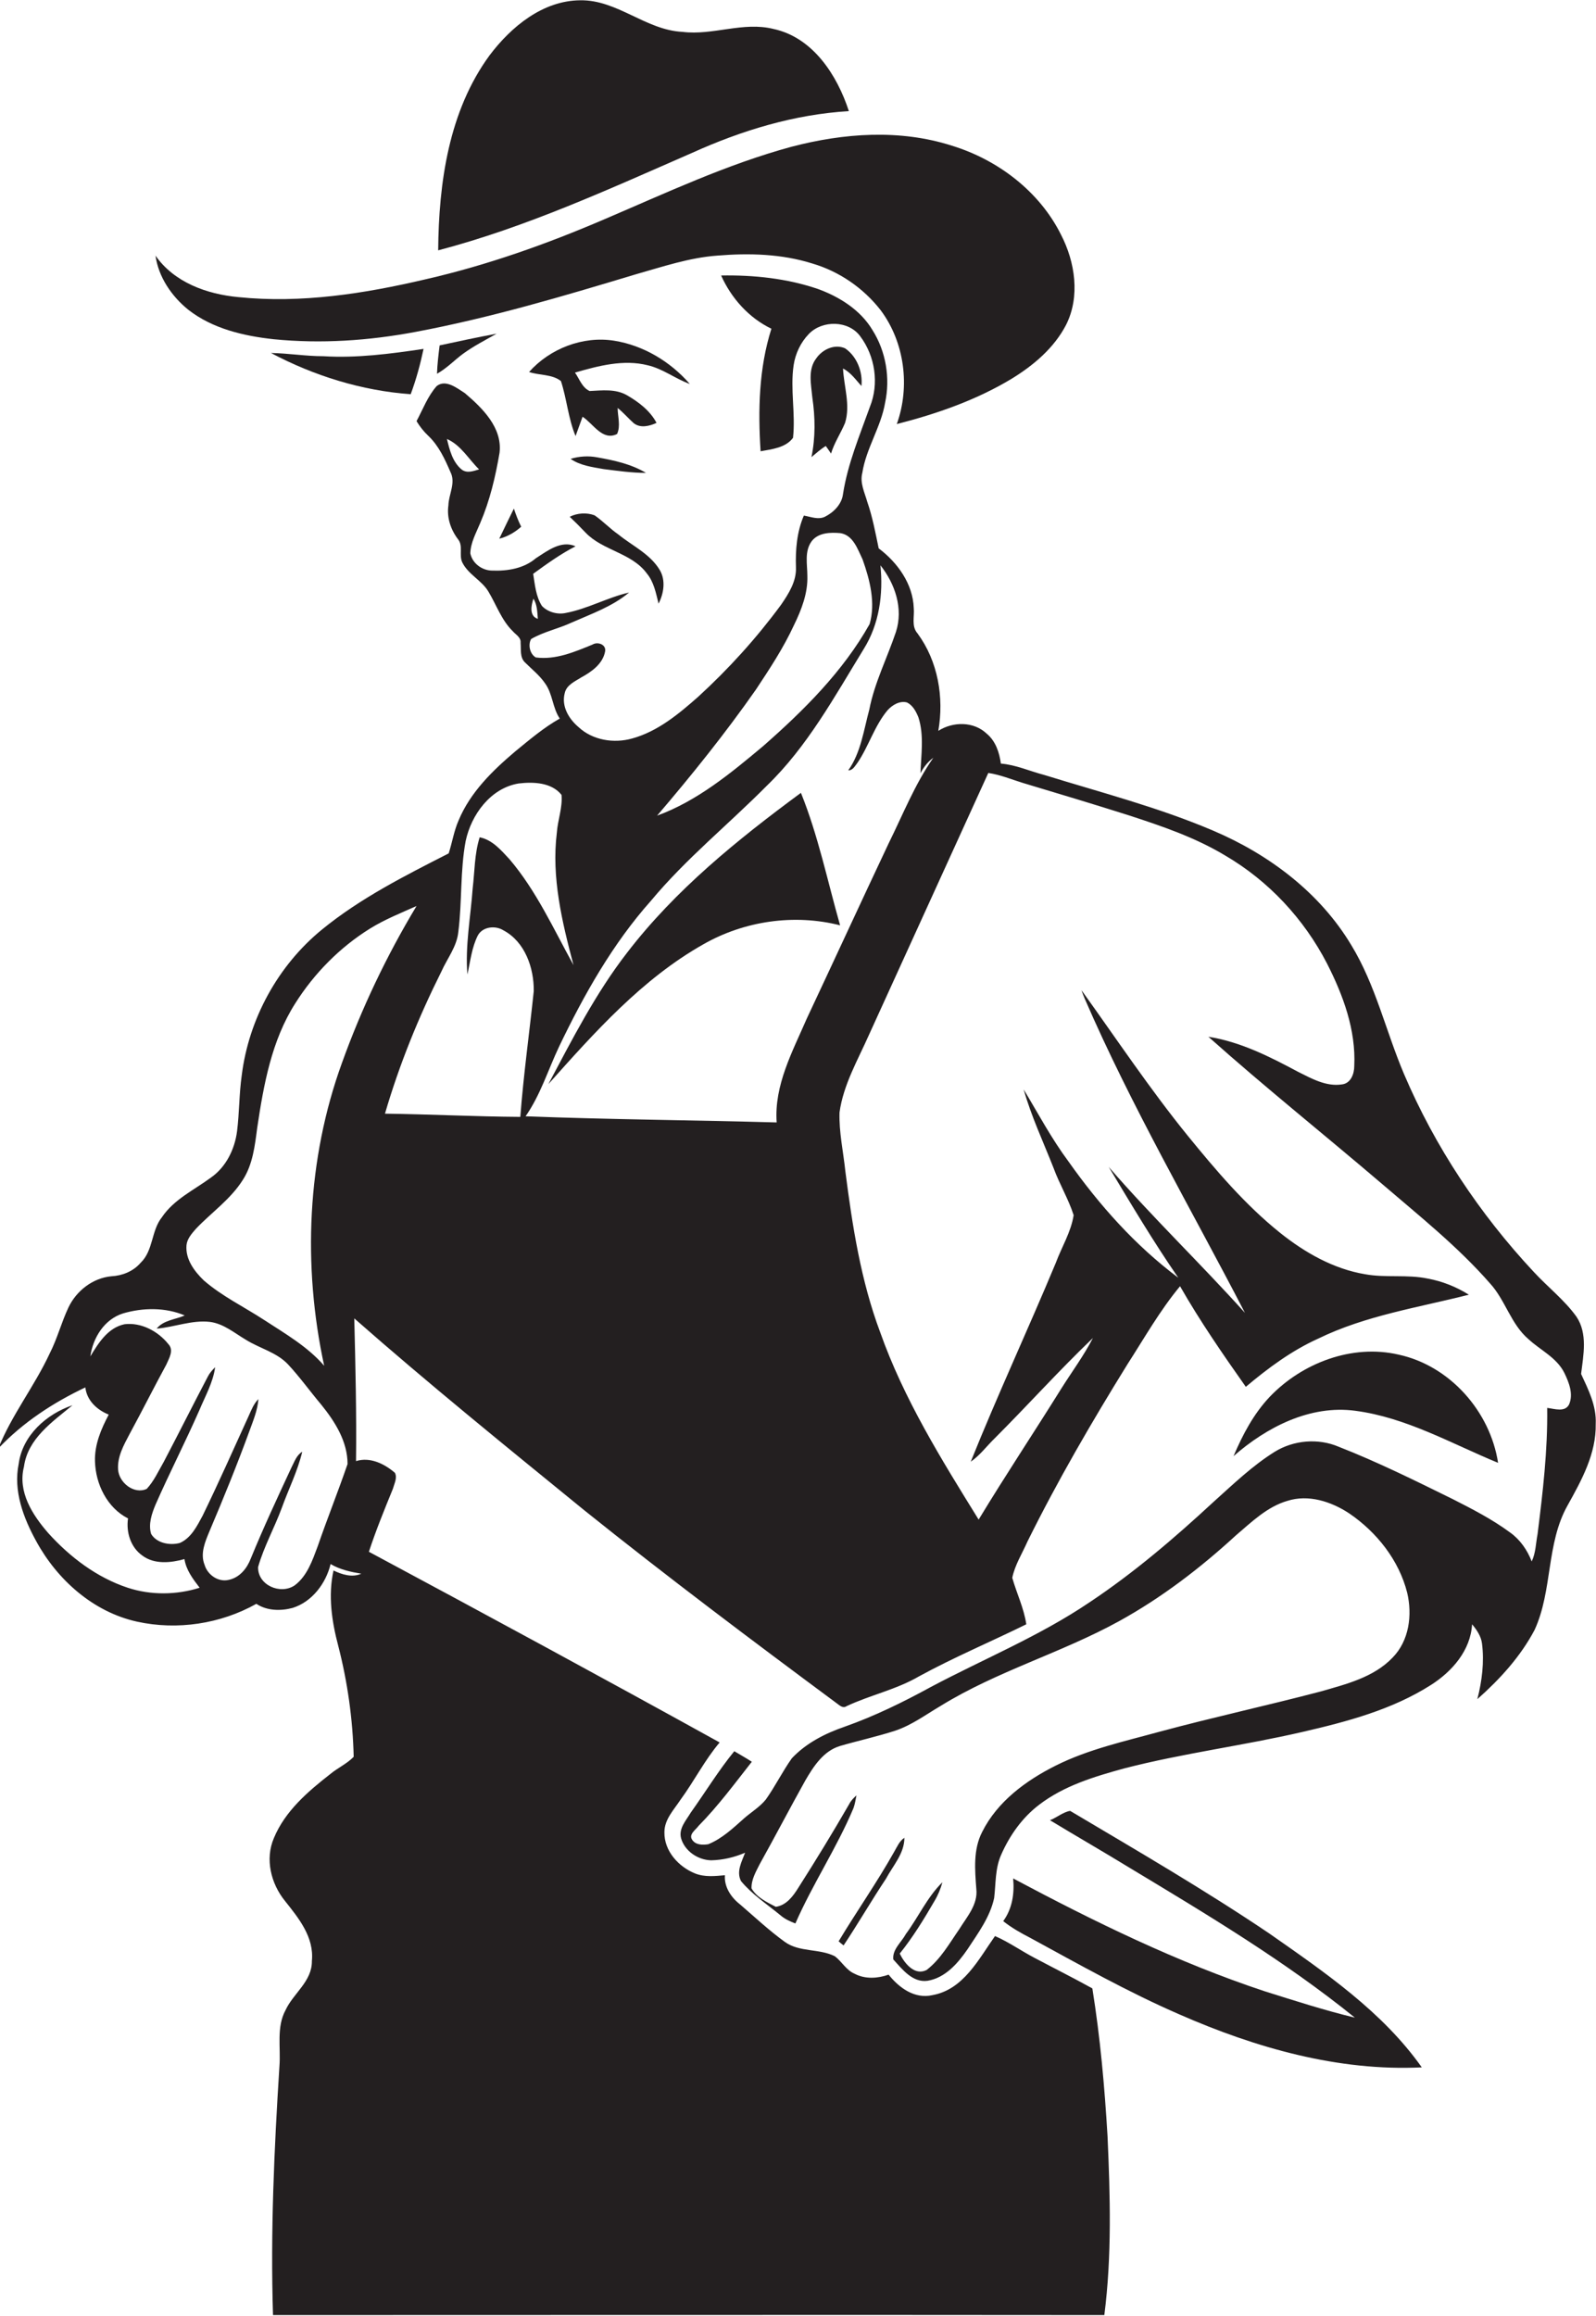
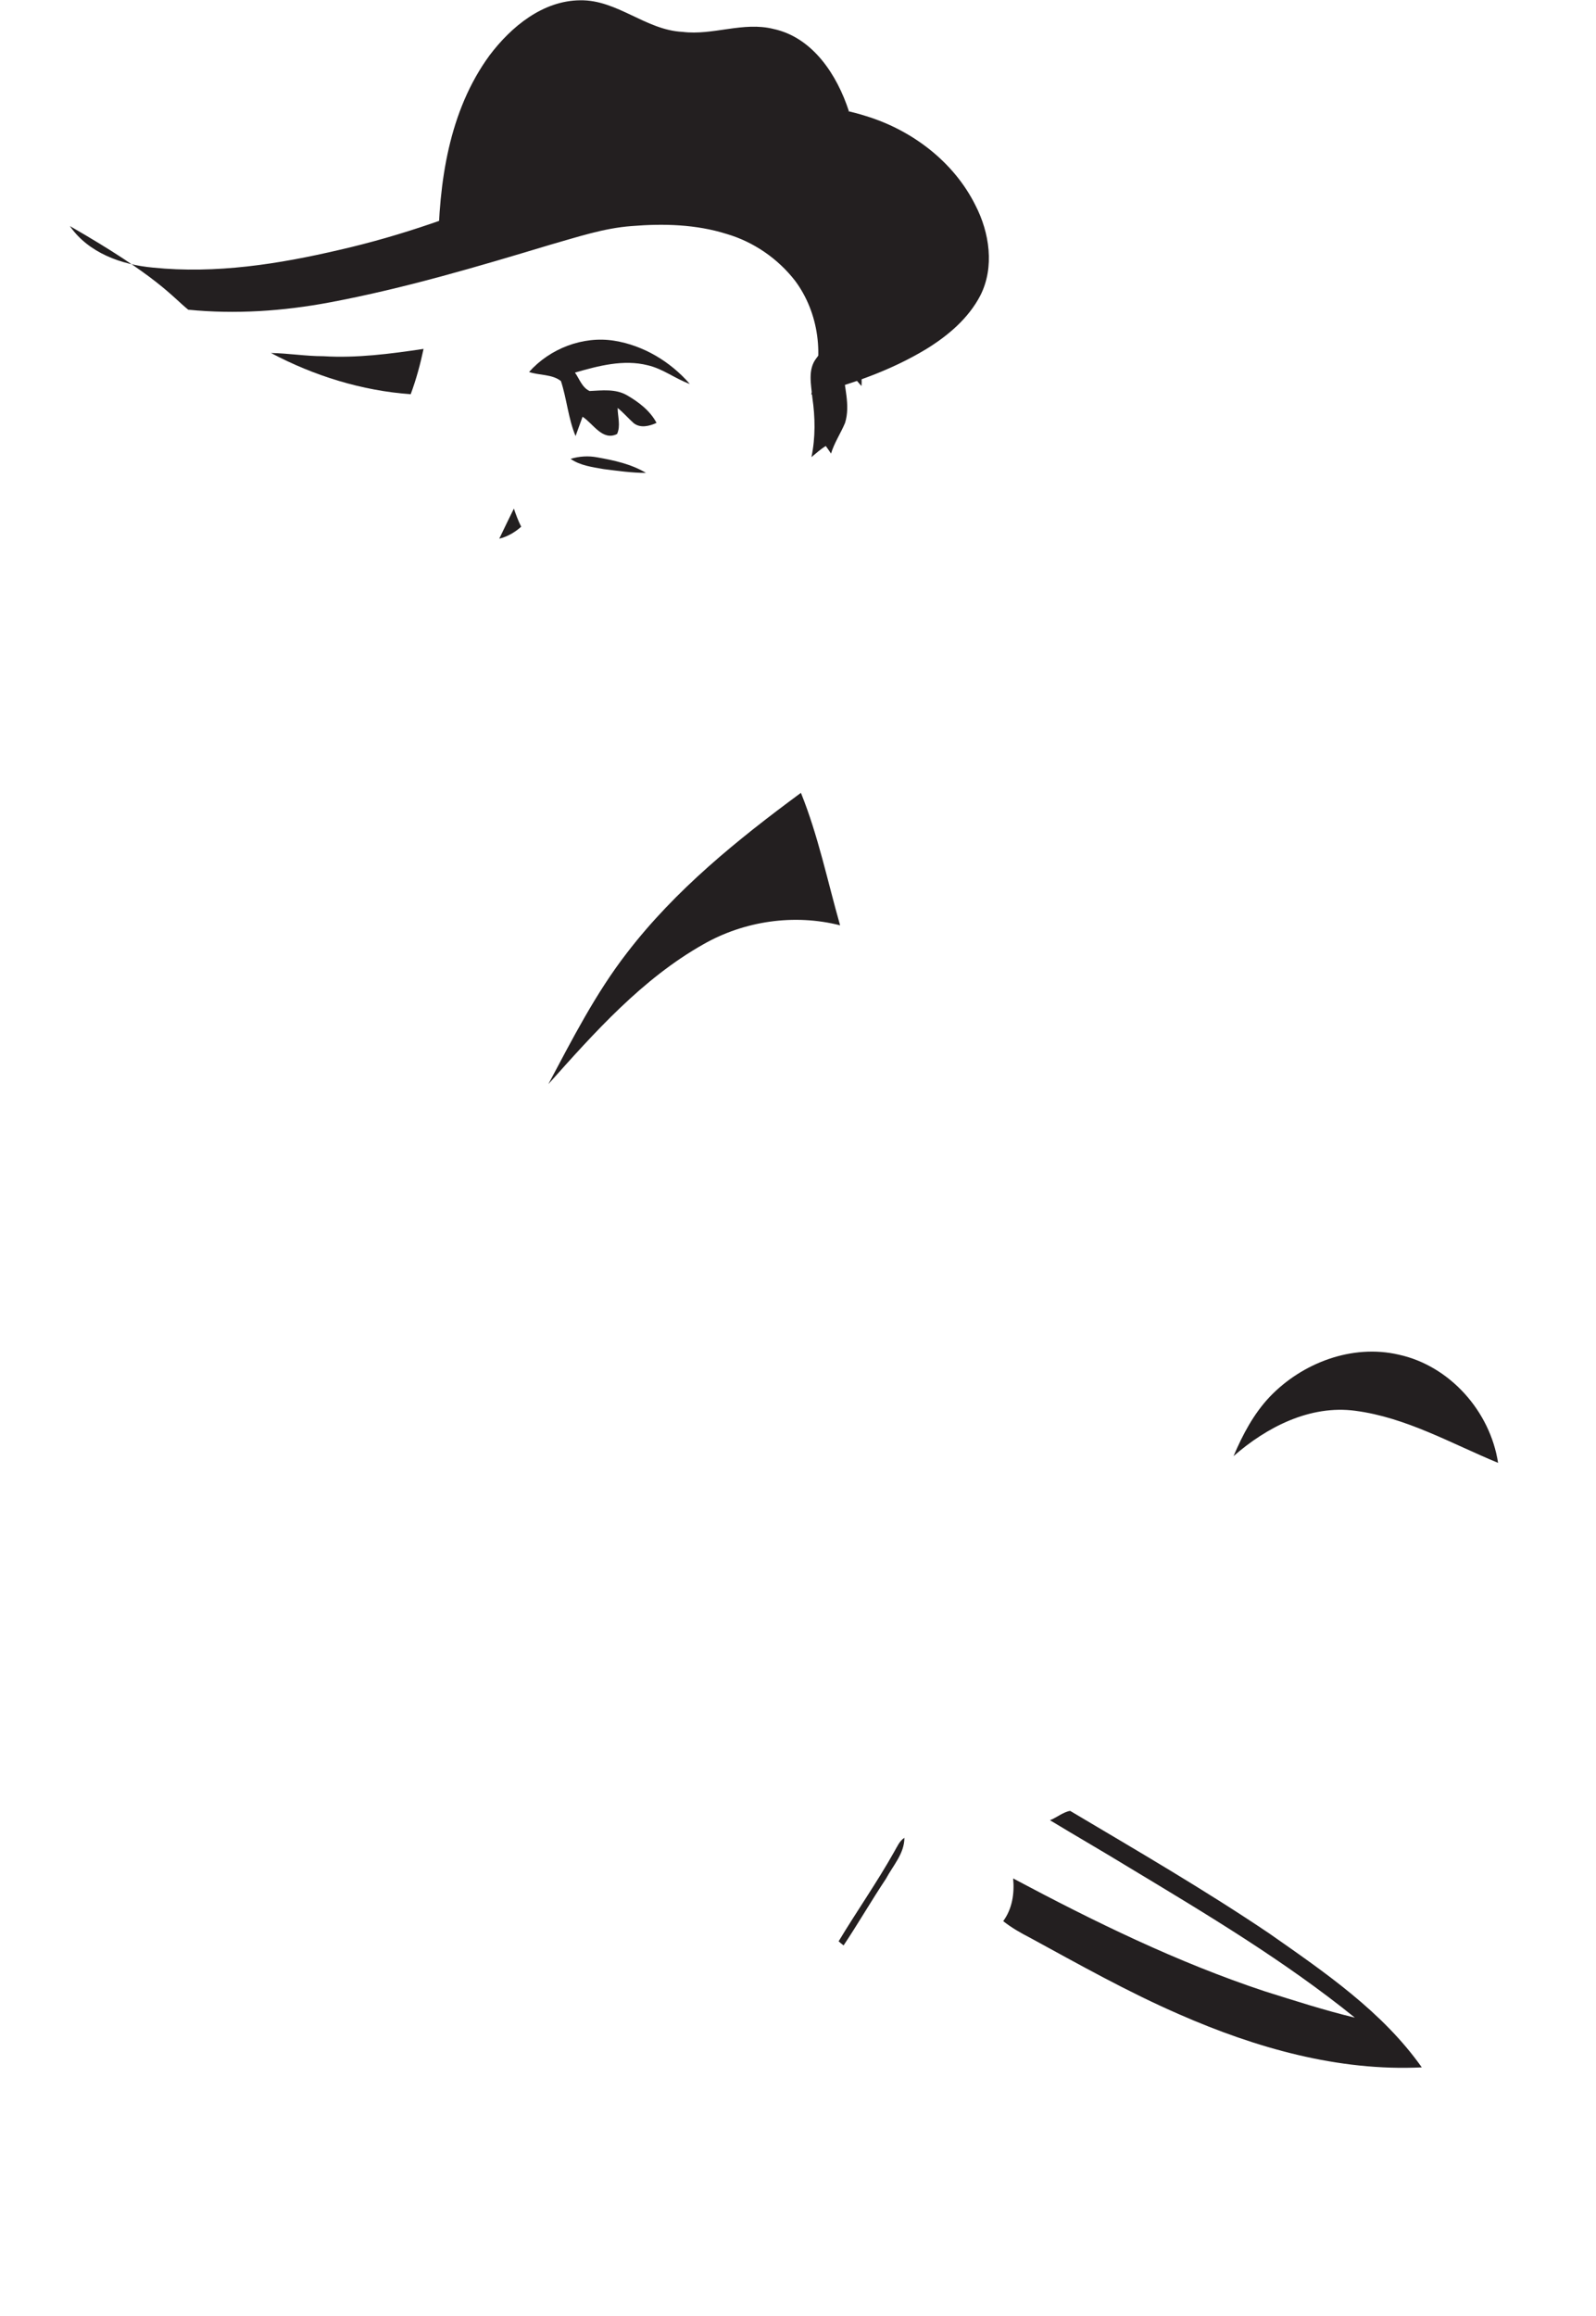
<svg xmlns="http://www.w3.org/2000/svg" version="1.1" id="Layer_1" x="0px" y="0px" viewBox="0 0 546 791.9" enable-background="new 0 0 546 791.9" xml:space="preserve">
  <g>
    <path fill="#231F20" d="M290.4,38c-4-12.3-12.3-25.2-25.8-28.1c-10.4-2.6-20.7,2.3-31.1,1c-12.6-0.6-22.3-11-35-10.8   c-12.8,0.1-23.6,9-31,18.8c-14,19.1-17.4,43.6-17.6,66.7c30.1-7.9,58.4-20.9,86.8-33.3C253.7,44.6,271.8,39.1,290.4,38z" />
-     <path fill="#231F20" d="M64.4,105.9c8.3,6.5,19,9,29.3,10.1c16.1,1.6,32.4,0.5,48.4-2.5c25.6-4.8,50.5-12.2,75.4-19.7   c9.2-2.6,18.3-5.7,27.9-6.4c10.9-0.9,22-0.6,32.5,2.7c9.2,2.7,17.5,8.4,23.4,16c8.2,11,10.1,26.1,5.5,38.9   c13.7-3.5,27.2-8.2,39.3-15.5c7.5-4.6,14.5-10.5,18.6-18.4c4.9-9.7,3.1-21.5-1.7-30.8c-7.4-14.9-21.7-25.7-37.4-30.5   c-17.8-5.7-37-4.3-54.9,0.4c-22.1,6-42.9,15.8-64,24.8c-19.8,8.5-40.1,15.7-61.1,20.5c-20.9,4.9-42.5,8.3-64,6.1   c-10.8-1-22-5-28.4-14.2C54.2,94.7,58.7,101.3,64.4,105.9z" />
-     <path fill="#231F20" d="M540.9,469.8c0.8-6.5,2.3-13.8-1.6-19.6c-4.1-5.7-9.8-10.1-14.6-15.3c-18.5-19.8-33.8-42.8-44.4-67.7   c-6.2-14.6-9.7-30.4-18-44c-10.7-17.9-28.1-31-47.1-39.1c-18.7-8-38.5-13.1-57.9-19.1c-5-1.3-9.8-3.5-14.9-3.9   c-0.5-3.8-1.8-7.7-4.8-10.2c-4.5-4.3-11.6-4.2-16.6-1c2-11.4-0.1-23.8-7.1-33.3c-2.2-2.5-1-5.8-1.3-8.7c-0.3-8.3-5.6-15.6-12-20.4   c-1.1-5.3-2.1-10.7-3.9-15.9c-0.9-3.2-2.6-6.5-1.7-9.9c1.3-8.4,6.4-15.7,7.8-24c1.8-8.4,0.3-17.5-4.3-24.8   c-4.1-6.9-11.3-11.4-18.7-14.1c-10.6-3.6-21.9-4.8-33.1-4.6c3.5,7.8,9.5,14.5,17.2,18.2c-4.3,13.5-4.6,27.9-3.7,41.9   c3.9-0.7,8.6-1.2,11.1-4.6c0.9-8.3-1-16.6,0.2-24.8c0.6-4,2.4-7.8,5.2-10.7c4.6-4.8,13.6-4.7,17.6,0.8c5.1,6.8,6.5,16.2,3.3,24.1   c-3.5,9.8-7.6,19.5-9.2,29.8c-0.4,3.5-3.2,6.3-6.2,7.8c-2.3,1.1-4.8,0-7.2-0.4c-2.4,5.6-2.9,11.7-2.7,17.7c0.2,4.8-2.5,9-5.1,12.8   c-8.4,11.4-17.9,21.9-28.4,31.5c-6.7,5.9-13.8,11.8-22.5,14.2c-6.3,1.8-13.6,0.6-18.4-3.9c-3.3-2.8-5.9-7.1-4.7-11.6   c0.6-2.8,3.5-4,5.7-5.4c3.5-1.9,7.3-4.6,8.1-8.8c0.5-2.4-2.5-3.5-4.3-2.4c-6.1,2.5-12.6,5.3-19.4,4.4c-2.1-1.2-2.7-4.4-1.6-6.3   c4.3-2.5,9.3-3.5,13.8-5.6c6.8-3,14-5.5,19.7-10.3c-7.4,1.7-14.2,5.6-21.7,7c-2.8,0.6-6.1-0.3-8.1-2.4c-2.1-3.3-2.4-7.3-3-11   c4.7-3.4,9.4-6.8,14.5-9.4c-4.9-2.2-9.7,1.6-13.6,4.1c-4.1,3.5-9.7,4.4-14.9,4.2c-3.4,0-6.8-2.4-7.5-5.9c0.1-3.7,2-7,3.4-10.4   c3.3-7.7,5.2-15.8,6.6-24c1-8.6-5.9-15.3-11.9-20.4c-2.7-1.7-6.5-4.8-9.6-2.4c-3.1,3.5-4.7,7.9-6.9,12c1.1,1.8,2.4,3.5,4,5   c3.6,3.4,5.7,8,7.6,12.4c1.9,3.7-0.6,7.6-0.7,11.4c-0.6,4.2,0.8,8.3,3.3,11.6c1.8,2.2,0.3,5.3,1.4,7.8c2,4.2,6.7,6.2,9,10.1   c2.7,4.5,4.5,9.8,8.3,13.5c1,1.2,2.9,2.1,2.7,4c0.2,2.3-0.3,5,1.5,6.7c2.3,2.3,5,4.4,6.9,7.2c2.6,3.6,2.5,8.3,5,12   c-5.5,3.1-10.3,7.2-15.2,11.2c-7.8,6.6-15.4,14-19.4,23.6c-1.6,3.6-2.2,7.6-3.4,11.3c-14.9,7.6-30.2,15.3-43.3,26   c-15.1,12.3-25.1,30.6-27.5,49.9c-0.9,6.3-0.8,12.7-1.6,19.1c-0.8,6.2-3.8,12.3-9,15.9c-5.7,4.2-12.6,7.4-16.7,13.5   c-3.7,4.6-2.9,11.4-7.3,15.6c-2.5,2.9-6.2,4.4-10,4.6c-6.4,0.6-12,5-14.7,10.7c-2.4,5.1-3.8,10.6-6.4,15.7   c-5.2,11.2-13,21-17.6,32.5c8.4-8.9,18.8-15.7,29.8-20.9c0.5,4.5,4,7.7,8,9.3c-2.6,4.9-4.9,10.3-4.7,16c0.2,7.8,4.2,15.9,11.3,19.5   c-0.7,4.7,0.9,9.9,4.9,12.7c4.1,3.1,9.8,2.5,14.4,1.2c0.6,3.8,2.9,6.8,5.2,9.8c-7.9,2.5-16.7,2.6-24.6,0   c-10.6-3.5-19.8-10.5-27.2-18.7c-5.4-6.2-10.5-14.1-8.3-22.7c1.3-9.6,9.7-15.3,16.6-21c-8.9,3-17.1,10.3-18.4,20   c-1.9,9.3,1.6,18.5,6,26.5c7.2,13.2,19.5,24.2,34.5,27.5c13.7,3,28.5,0.8,40.8-6.1c3.6,2.4,8.3,2.5,12.4,1.4   c6.7-2.1,11.4-8.4,13-15c3.2,1.9,6.9,2.7,10.5,3.3c-3.1,1.4-6.6,0.3-9.5-1.1c-1.9,8.5-0.6,17.4,1.6,25.7c3.2,12.4,5,25.2,5.3,38   c-2.3,2.4-5.5,3.8-8,5.9c-7.7,6-15.5,12.7-19.3,21.9c-3.1,7.2-1,15.6,3.8,21.5c4.7,5.9,10,12.4,9.2,20.5c0.1,7-6.3,11-9,16.8   c-3.2,5.9-1.6,12.8-2.1,19.2c-1.8,28.3-3.1,56.7-2.2,85.1c94.8,0,189.6-0.1,284.4,0c2.6-20.3,2-40.8,1.1-61.1   c-1-16.9-2.5-33.8-5.2-50.6c-6.5-3.6-13.1-6.9-19.7-10.4c-4.6-2.4-8.8-5.4-13.6-7.5c-5.6,7.9-10.8,18.3-21.4,20.2   c-6.1,1.4-11.4-2.5-15-7c-3.7,1.3-8,1.6-11.6-0.3c-2.9-1.2-4.4-4.2-6.8-6c-5.4-2.7-12.1-1.3-17.1-4.9c-5.4-3.9-10.3-8.5-15.3-12.8   c-3.1-2.4-5.5-6-5.2-10c-3.4,0.3-6.9,0.7-10.2-0.6c-5.7-2.3-10.6-7.7-10.5-14.1c0-4.4,3.2-7.6,5.5-11.1c4.7-6.4,8.3-13.6,13.4-19.6   c-39.8-22-79.9-43.7-120-65.2c2.4-7.3,5.3-14.4,8.2-21.5c0.5-1.8,1.6-3.8,0.7-5.5c-3.6-3.1-8.5-5.5-13.3-4   c0.2-16.3-0.2-32.6-0.6-48.8c25.7,22.6,52.3,44.1,78.8,65.7c28.2,22.6,57.1,44.3,86.1,65.8c1,0.7,2.2,2,3.5,1.1   c8.1-3.8,17.1-5.7,24.8-10.2c11.9-6.5,24.5-11.8,36.7-17.8c-0.8-5.5-3.3-10.6-4.8-15.9c0.9-4.4,3.4-8.3,5.2-12.4   c10.3-20.8,22-40.9,34.2-60.6c5.8-9,11.1-18.4,18-26.7c6.8,11.9,14.6,23.2,22.5,34.4c7.6-6.4,15.7-12.4,24.8-16.5   c16.2-7.9,34.2-10.6,51.5-15c-4.3-2.7-9.1-4.6-14-5.5c-7.1-1.5-14.4-0.2-21.5-1.5c-10.8-1.8-20.6-7.4-29-14.1   c-12-9.6-22-21.4-31.7-33.3c-12.9-15.9-24.3-33-36.3-49.7c0.3,1,0.7,1.9,1.1,2.9c16,36.9,36.3,71.7,54.8,107.4   c-15.2-16.9-31.7-32.7-46.6-49.9c7.7,12.8,15.3,25.6,23.8,37.9c-14.7-11-27-24.8-37.6-39.8c-5.8-7.8-10.3-16.3-15.3-24.6   c2.6,9.2,6.7,17.9,10.2,26.8c2,5.5,5.1,10.6,6.9,16.2c-0.9,5.8-4.1,10.9-6.1,16.3c-9.5,22.8-19.9,45.1-29.1,68   c3.2-2.2,5.5-5.4,8.2-8c11.3-11.3,22-23.2,33.6-34.3c-3.1,6-7.1,11.4-10.7,17.1c-9.4,15.1-19.2,29.8-28.4,45   c-12.7-20.5-25.6-41.2-33.7-64.1c-6.6-17.6-9.5-36.3-11.9-55c-0.7-6.7-2.2-13.4-2-20.1c1.3-9.5,6.3-18,10.1-26.6   c13.6-29.8,27.2-59.7,40.8-89.5c4.1,0.6,7.9,2.2,11.8,3.4c12,3.6,24,7.2,36,11c11.4,3.7,22.9,7.6,33.2,13.8   c14.9,8.7,27,21.7,34.9,37c5.5,10.8,9.9,22.7,9.3,35c0,2.7-1.2,6-4.3,6.3c-5.3,0.8-10.3-2-14.9-4.3c-9.7-5.2-19.8-10.3-30.7-12   c19.4,17.3,39.7,33.5,59.5,50.4c12.7,10.9,25.9,21.4,36.9,34c5.2,5.7,7.1,13.9,13.1,19c4.1,3.8,9.7,6.3,12.3,11.6   c1.6,3.3,3.1,7.2,1.6,10.7c-1.4,2.8-5,1.5-7.5,1.2c0.2,14.5-1.5,28.9-3.3,43.2c-0.6,3.1-0.6,6.4-2,9.3c-1.5-3.9-4-7.5-7.4-9.9   c-6.1-4.5-12.9-8-19.6-11.4c-12.8-6.3-25.7-12.7-39-17.9c-7-3-15.4-2.3-21.9,1.7c-7.7,4.8-14.2,11.1-20.9,17.1   c-13.4,12.4-27.3,24.3-42.5,34.4c-17,11.5-36.1,19.3-54.2,28.9c-9.5,5.2-19.3,10-29.5,13.6c-6.7,2.3-13.2,5.6-18.1,10.8   c-3.2,4.5-5.7,9.6-8.9,14.1c-2.1,2.6-5,4.3-7.5,6.5c-3.7,3.3-7.5,6.9-12.2,8.8c-1.9,0.3-4.3,0.3-5.5-1.5c-1.3-1.9,1.2-3.4,2.2-4.8   c6.7-6.8,12.3-14.4,18.2-21.9c-2-1.3-4-2.4-6-3.6c-5.4,6.6-9.9,14-14.9,21c-1.6,2.7-4.2,5.4-3.3,8.8c1.3,4.4,5.8,7.4,10.3,7.5   c4-0.1,7.9-1,11.6-2.6c-1.1,3-3.1,6.4-1.4,9.7c3.8,4.6,8.9,7.9,13.5,11.7c1.5,1.3,3.3,2.1,5.1,2.8c5.9-13.5,14.2-25.9,19.9-39.5   c0.5-1.4,0.7-2.9,1-4.3c-1,0.9-1.9,1.8-2.5,3c-5.6,9.7-11.4,19.2-17.4,28.6c-1.8,2.9-4.1,6-7.7,6.5c-3.1-1.6-6.5-3.2-8.3-6.3   c-0.1-3,1.5-5.7,2.8-8.3c5.3-9.5,10.3-19.1,15.6-28.6c2.8-4.8,6.2-10.1,11.9-11.8c6.2-1.8,12.6-3.2,18.8-5.2   c5.7-1.9,10.5-5.5,15.6-8.5c19.3-11.9,41.3-18.1,61.1-29c14.5-8,27.7-18.1,39.9-29.3c5.4-4.6,10.7-9.8,17.6-11.8   c7.2-2.3,15,0.2,21.2,4.3c9.4,6.4,17,16,19.8,27.1c1.8,7.6,0.7,16.4-5,22.2c-6.5,6.8-16,9.1-24.7,11.6   c-18.3,4.8-36.7,8.8-54.9,13.7c-12,3.3-24.4,6-35.6,11.6c-10.2,5.1-20,12.3-25.2,22.7c-3.1,6-2.5,12.9-2,19.5   c0.6,5.3-3.2,9.5-5.8,13.7c-3.4,4.9-6.4,10.3-11.2,14c-4.1,2.1-7.6-2.3-9.2-5.6c4.5-5.6,8.3-11.8,11.9-18c1.2-2,2.1-4.2,2.7-6.4   c-5.2,5.1-8.2,11.9-12.5,17.7c-1.5,2.8-4.7,5.3-4.3,8.7c3.1,3.4,6.6,8,11.7,7.3c6.1-1,10.4-6,13.7-10.8c3.6-5.5,7.7-11,9.1-17.5   c0.6-5,0.3-10.1,2.4-14.8c2.9-6.6,7.2-12.7,13-17.1c8.5-6.5,18.8-9.6,29-12.4c20.1-5.2,40.8-7.8,61.1-12.5   c15.2-3.5,30.7-7.6,44-16.1c7.2-4.6,13.5-11.8,14-20.7c1.6,1.9,3.1,4.1,3.4,6.6c0.8,6.3,0,12.8-1.6,19c7.7-6.8,14.8-14.6,19.6-23.7   c6.2-13.5,3.9-29.5,11.3-42.6c4.8-8.6,9.8-17.7,9.6-27.8C546.2,480.7,543.4,475.2,540.9,469.8z M182.5,204.7   c1.3,2.1,1.3,4.6,1.5,6.9C181,210.7,181.7,207,182.5,204.7z M158,160.6c-3.2-2.6-4.2-6.8-5.1-10.5c4.8,2.1,7.4,6.9,11,10.4   C161.9,161.1,159.8,161.9,158,160.6z M258.6,235.8c4.7-7.1,9.4-14.2,13-22c2.6-5.3,4.8-11,4.6-16.9c0-4-1.1-8.5,1.6-12   c2.3-2.8,6.3-2.9,9.7-2.6c4.4,0.7,5.9,5.5,7.6,9c2.5,7,4.5,14.9,2.4,22.1c-9.1,16.2-22.5,29.5-36.4,41.7   c-11.1,9.3-22.6,18.8-36.3,23.8C236.6,265.1,248.1,250.8,258.6,235.8z M108.7,528.7c-1.8,4.8-3.6,10.2-7.9,13.4   c-4.9,3.3-12.7-0.1-12.5-6.3c2-7,5.6-13.4,8.1-20.2c2.3-6.4,5.4-12.5,7-19.2c-2,1.2-2.7,3.5-3.7,5.4c-4.8,10.3-9.6,20.6-13.9,31.1   c-1.3,3.4-3.8,6.5-7.5,7.3c-3.6,0.9-7.3-1.7-8.3-5.1c-1.6-3.9,0.2-8,1.7-11.6c4.8-11.3,9.4-22.6,13.6-34.1c1.3-3.6,2.8-7.1,3.1-11   c-1.6,1.6-2.4,3.7-3.3,5.7c-5.2,11.4-10.3,22.9-15.8,34.2c-1.9,3.5-3.9,7.6-7.8,9.3c-3.4,0.9-7.9,0.1-9.8-3.1   c-1-3.3,0.2-6.9,1.5-10c4.8-10.9,10.2-21.4,15-32.3c2-4.8,4.7-9.5,5.4-14.7c-1,1-1.9,2-2.5,3.2c-5.1,9.7-10,19.5-15.1,29.2   c-1.8,3.1-3.3,6.5-5.8,9.2c-4.3,2-9.5-2.1-9.8-6.6c-0.3-4.4,1.9-8.3,3.9-12.1c4.3-7.9,8.3-15.9,12.6-23.8c0.9-2.1,2.7-4.9,0.7-7   c-3.5-4.4-9.3-7.5-15-6.8c-5.7,1.2-8.9,6.4-11.7,11c0.9-6.4,4.8-12.7,11.2-14.7c6.8-2,14.5-2.1,21.1,0.7c-3.2,1.4-7.3,1.6-9.6,4.5   c6.1-0.5,12-3,18.2-2.3c4.7,0.6,8.4,3.8,12.3,6.1c4.8,3,10.6,4.3,14.5,8.5c4,4.3,7.5,9.2,11.3,13.7c4.7,5.8,9,12.6,9,20.3   C115.6,510.2,111.9,519.4,108.7,528.7z M117,363.4c-12,33-13.5,69.4-6.1,103.6c-5.7-6.6-13.4-11-20.6-15.7   c-6.9-4.5-14.4-8.1-20.6-13.5c-3.2-3.1-6.3-7.2-5.9-12c0.2-2.2,1.8-4,3.2-5.6c5.3-5.6,11.9-10.1,16.1-16.8   c3.4-5.3,4.1-11.7,4.9-17.8c2.2-14.7,4.9-29.8,13-42.5c6.5-10.3,15.3-19.2,25.6-25.6c5-3.1,10.5-5.3,15.9-7.7   C132.2,326.9,123.7,344.8,117,363.4z M131.7,380.8c4.9-16.8,11.5-33,19.3-48.6c2-4.5,5.3-8.5,5.8-13.6c1.3-10.3,0.6-20.8,2.5-31   c1.9-9,8.5-18.1,18.1-19.7c5-0.6,11.3-0.4,14.7,3.9c0.4,4.3-1.3,8.6-1.6,12.9c-1.9,15.3,1.8,30.6,5.7,45.3   c-6.8-12.3-12.7-25.4-21.9-36.2c-2.9-3.1-5.8-6.6-10.2-7.5c-1.8,5.7-1.7,11.7-2.4,17.5c-0.7,9.8-2.6,19.6-1.8,29.4   c1-4.5,1.5-9.3,3.6-13.4c1.7-3,6-3.4,8.7-1.7c7.4,3.9,10.5,12.9,10.4,20.8c-1.5,14.3-3.5,28.6-4.6,43   C162.6,381.8,147.2,381,131.7,380.8z M304,288.4c-9.4,19.9-18.6,39.9-28,59.9c-4.9,11.3-11.2,22.8-10.3,35.5   c-28.6-0.8-57.3-1-85.9-2.1c5.1-7.3,7.7-15.9,11.5-23.9c8.5-17.7,18.3-35.1,31.4-49.8c11.9-14.3,26.5-26.1,39.6-39.3   c13.9-13.4,23.2-30.5,33.2-46.8c5.3-8.5,6.7-18.7,5.7-28.6c5,6.3,7.9,14.8,5.3,22.8c-3,8.9-7.3,17.3-9.1,26.5   c-1.9,7-2.9,14.8-7.2,20.8c1.5,0.1,2.3-1.5,3.1-2.5c3.9-5.7,5.8-12.6,10.3-18c1.6-1.8,4.2-3.4,6.7-2.7c2,1,3.1,3.1,3.9,5.1   c2,6.2,0.9,12.8,0.7,19.1c1.1-2.1,2.5-3.9,4.4-5.3C313,268.1,308.9,278.5,304,288.4z" />
-     <path fill="#231F20" d="M158.5,120.9c3.6-2.6,7.5-4.6,11.4-6.8c-6.5,1.2-13,2.6-19.5,4c-0.4,3.2-0.8,6.5-0.9,9.7   C152.9,125.9,155.5,123.1,158.5,120.9z" />
+     <path fill="#231F20" d="M64.4,105.9c16.1,1.6,32.4,0.5,48.4-2.5c25.6-4.8,50.5-12.2,75.4-19.7   c9.2-2.6,18.3-5.7,27.9-6.4c10.9-0.9,22-0.6,32.5,2.7c9.2,2.7,17.5,8.4,23.4,16c8.2,11,10.1,26.1,5.5,38.9   c13.7-3.5,27.2-8.2,39.3-15.5c7.5-4.6,14.5-10.5,18.6-18.4c4.9-9.7,3.1-21.5-1.7-30.8c-7.4-14.9-21.7-25.7-37.4-30.5   c-17.8-5.7-37-4.3-54.9,0.4c-22.1,6-42.9,15.8-64,24.8c-19.8,8.5-40.1,15.7-61.1,20.5c-20.9,4.9-42.5,8.3-64,6.1   c-10.8-1-22-5-28.4-14.2C54.2,94.7,58.7,101.3,64.4,105.9z" />
    <path fill="#231F20" d="M210.1,116.5c-10.7-1.7-22,2.7-29.1,10.7c3.5,1.2,7.9,0.7,10.9,3.1c2,6.1,2.5,12.8,5,18.8   c0.8-2.2,1.6-4.4,2.4-6.6c3.6,2.3,6.8,8.4,11.8,5.9c1.3-2.8,0.2-6,0.2-8.9c2,1.6,3.6,3.5,5.5,5.2c2.3,1.8,5.4,1,7.8-0.1   c-2.2-4.2-6.2-7.2-10.2-9.5c-3.9-2.2-8.4-1.6-12.7-1.4c-2.6-1.2-3.5-4.2-5-6.3c8-2.3,16.6-4.6,24.9-2.5c5.2,1.2,9.4,4.6,14.4,6.4   C229.3,123.6,220.1,118.1,210.1,116.5z" />
    <path fill="#231F20" d="M294.7,132c0.5-4.8-1.5-10.1-5.6-12.9c-3.6-1.6-7.8,0.4-9.9,3.5c-2.9,3.8-1.7,8.9-1.3,13.3   c1,6.8,1.1,13.7-0.3,20.4c1.6-1.3,3.1-2.7,4.9-3.8c0.6,0.8,1.2,1.7,1.8,2.6c1.1-3.7,3.3-6.9,4.8-10.5c1.9-6.1-0.4-12.4-0.7-18.6   C291.1,127.4,292.8,129.9,294.7,132z" />
    <path fill="#231F20" d="M110.6,121.8c-6,0-11.9-1-17.9-1.1c14.7,7.8,31.1,12.9,47.8,14.1c1.9-5.1,3.3-10.3,4.4-15.5   C133.5,121,122,122.5,110.6,121.8z" />
    <path fill="#231F20" d="M221,161.7c-5-3-10.9-4.3-16.6-5.3c-3.1-0.6-6.2-0.4-9.2,0.5c3.3,2.3,7.4,2.8,11.3,3.5   C211.3,161,216.1,161.7,221,161.7z" />
    <path fill="#231F20" d="M178.3,180.1c-1-2-1.8-4.1-2.5-6.2c-1.7,3.5-3.4,6.9-5,10.3C173.6,183.5,176.2,182,178.3,180.1z" />
-     <path fill="#231F20" d="M200.3,182.1c5.9,6.2,15.8,6.9,21,14c2.4,2.9,3.1,6.7,4,10.3c1.8-3.5,2.5-8,0.4-11.5   c-3.3-5.5-9.3-8.2-14.1-12.1c-2.9-2-5.3-4.6-8.2-6.6c-2.7-1-5.9-0.8-8.5,0.5C196.7,178.4,198.5,180.2,200.3,182.1z" />
    <path fill="#231F20" d="M214.5,325.8c-10.7,13.8-18.7,29.5-26.9,44.9c15.8-17.7,32.1-36,53-47.8c14-8,31.1-10.5,46.8-6.5   c-4.3-15.1-7.5-30.7-13.4-45.3C252.3,287.1,231,304.3,214.5,325.8z" />
    <path fill="#231F20" d="M463.7,482.4c17.4,2.3,32.8,11.2,48.8,17.8c-2.7-17.6-16.5-33.2-34-37c-15.9-3.7-33,2.8-44.1,14.4   c-5.5,5.8-9.3,13-12.4,20.3C433.3,488,448.2,480.3,463.7,482.4z" />
    <path fill="#231F20" d="M434.2,661.1c-22.1-14.9-45.2-28.3-68.1-41.9c-2.4,0.4-4.6,2.3-6.9,3.2c9.1,5.5,18.3,10.8,27.3,16.3   c26.4,15.9,53,31.8,77,51.2c-10.4-2.5-20.6-5.8-30.8-9c-29.9-9.9-58.3-23.8-86.1-38.6c0.5,5.1-0.3,10.4-3.4,14.6   c2.9,2.3,6.1,4.1,9.4,5.8c16.7,9.1,33.4,18.5,50.9,26.1c26,11.4,54.3,19.5,82.9,18.1C472.9,687.8,453.2,674.4,434.2,661.1z" />
    <path fill="#231F20" d="M305.9,633.2c-5.9,10.5-12.8,20.3-19,30.6c0.4,0.4,1.3,1.1,1.7,1.4c5-7.5,9.5-15.3,14.5-22.8   c2.4-4.5,6.3-8.6,6.3-14C307.7,629.5,306.9,631.5,305.9,633.2z" />
  </g>
</svg>